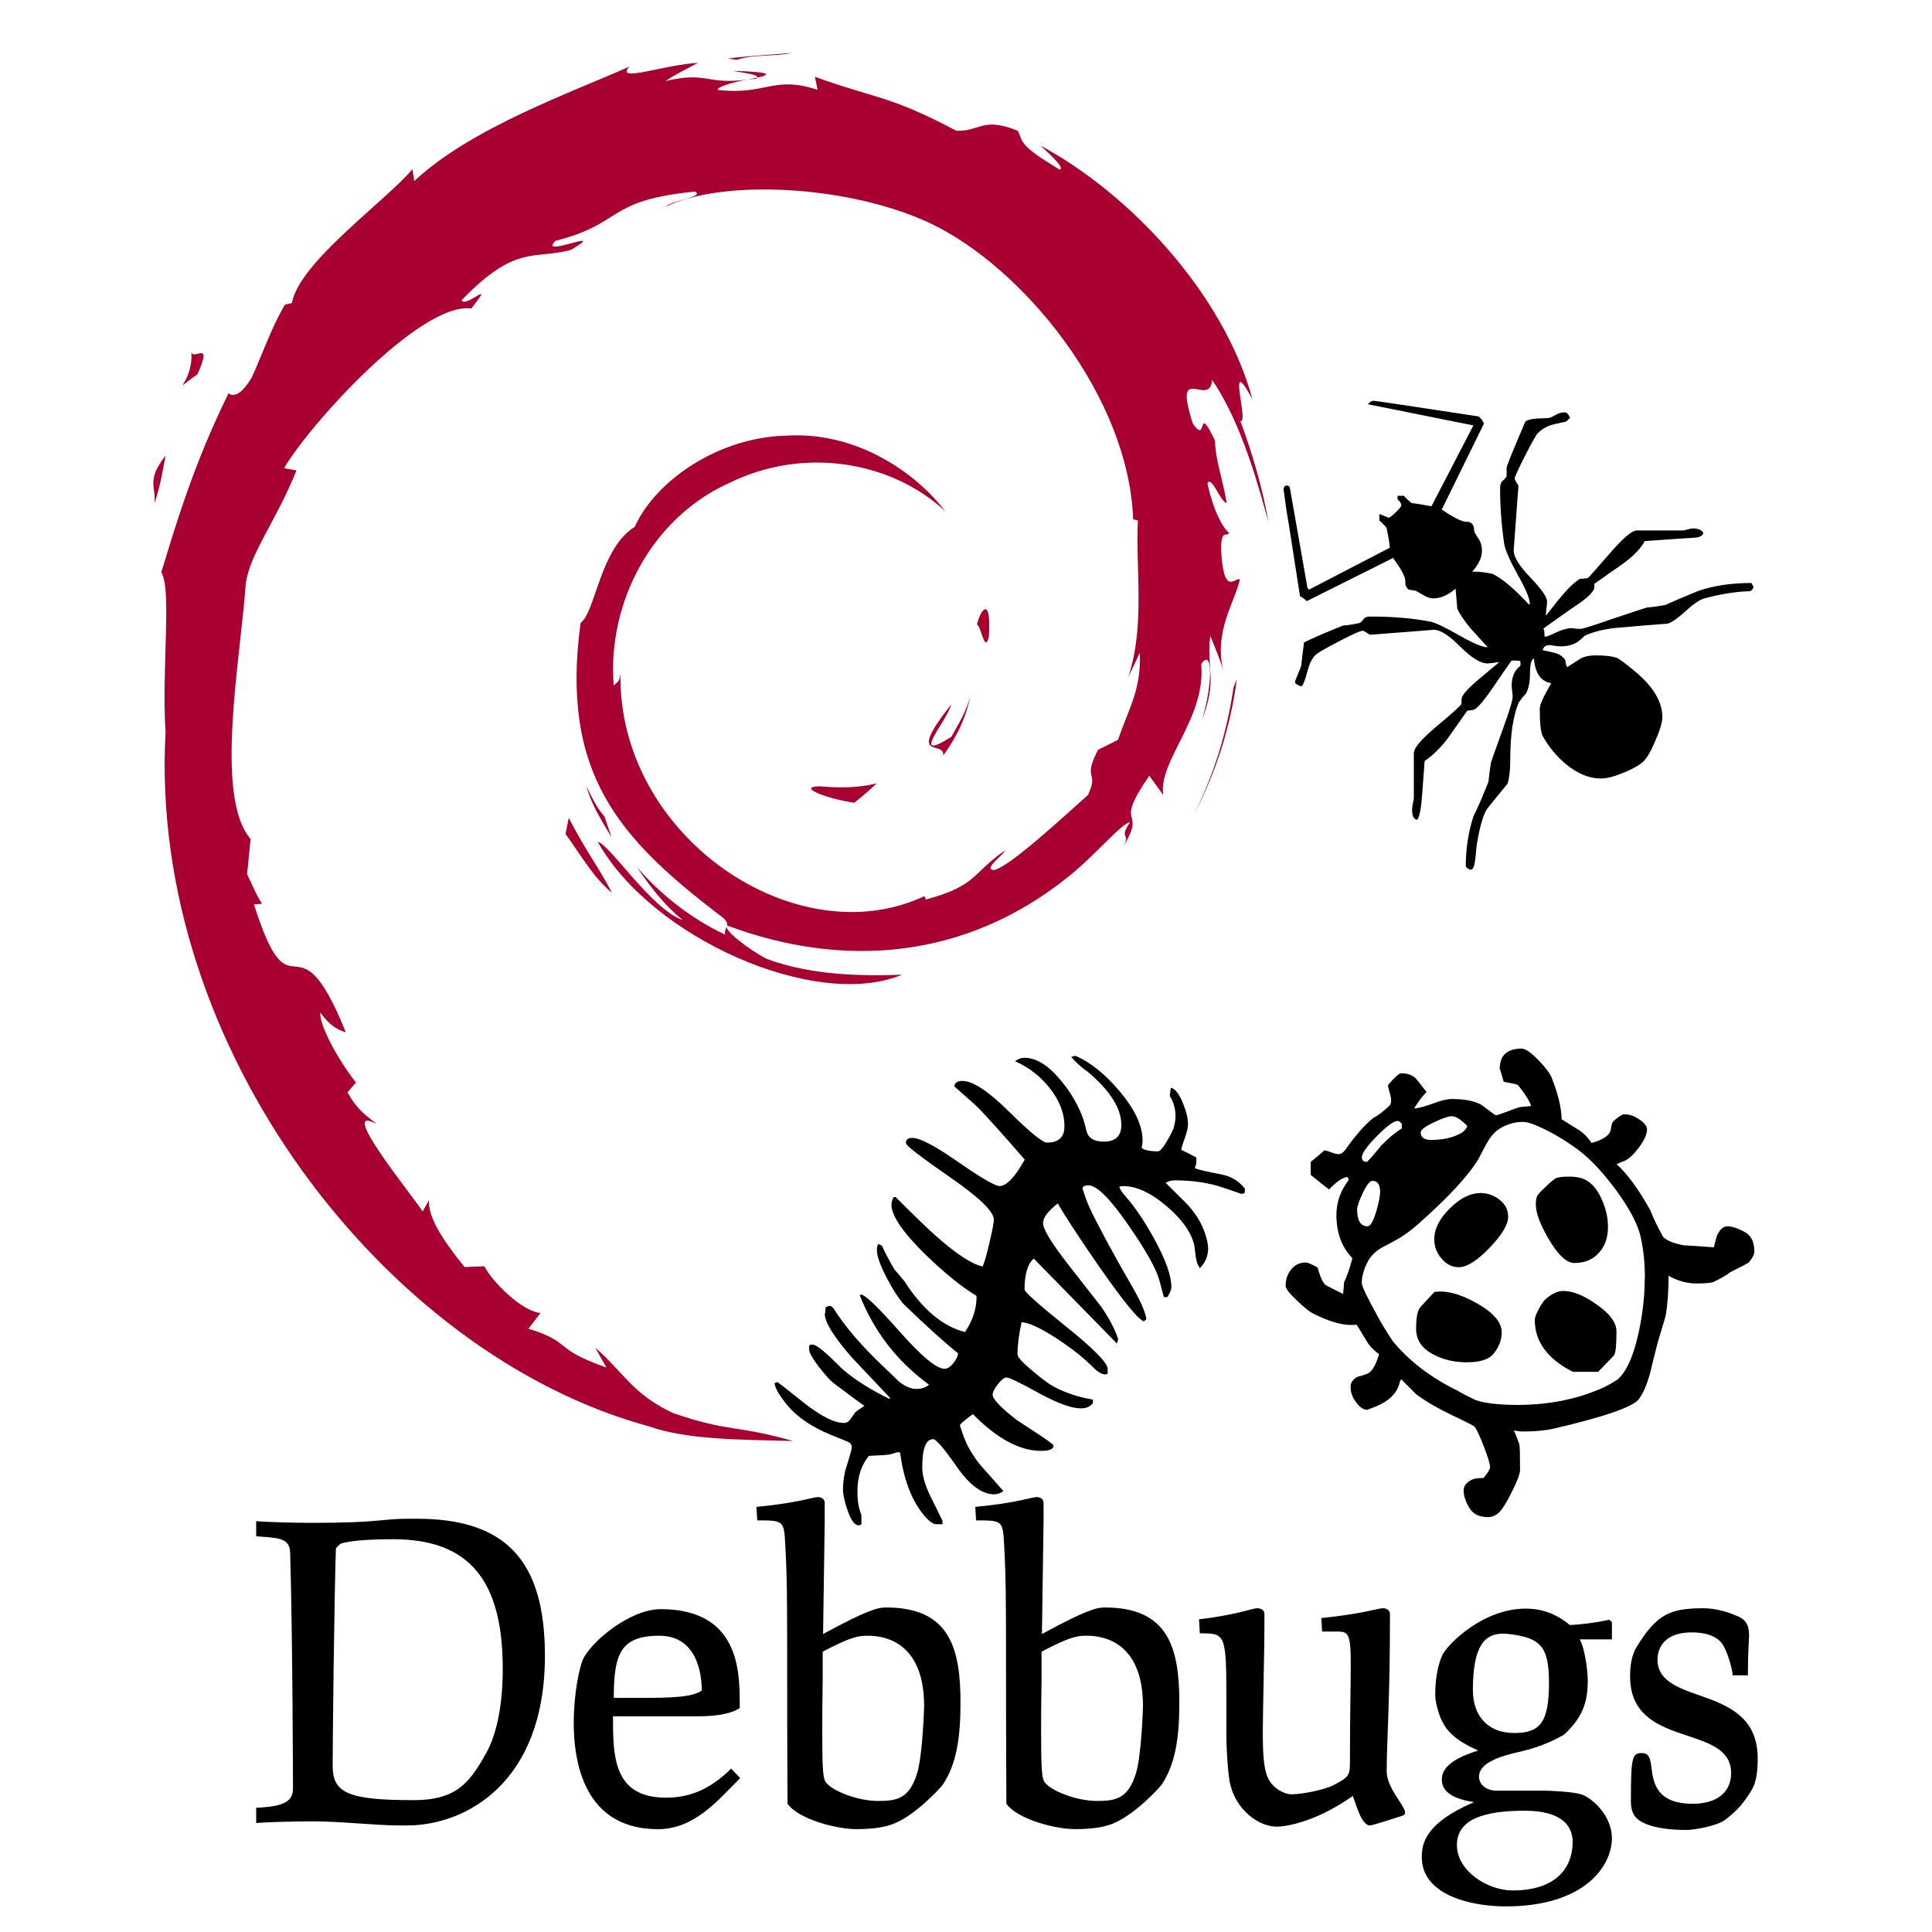
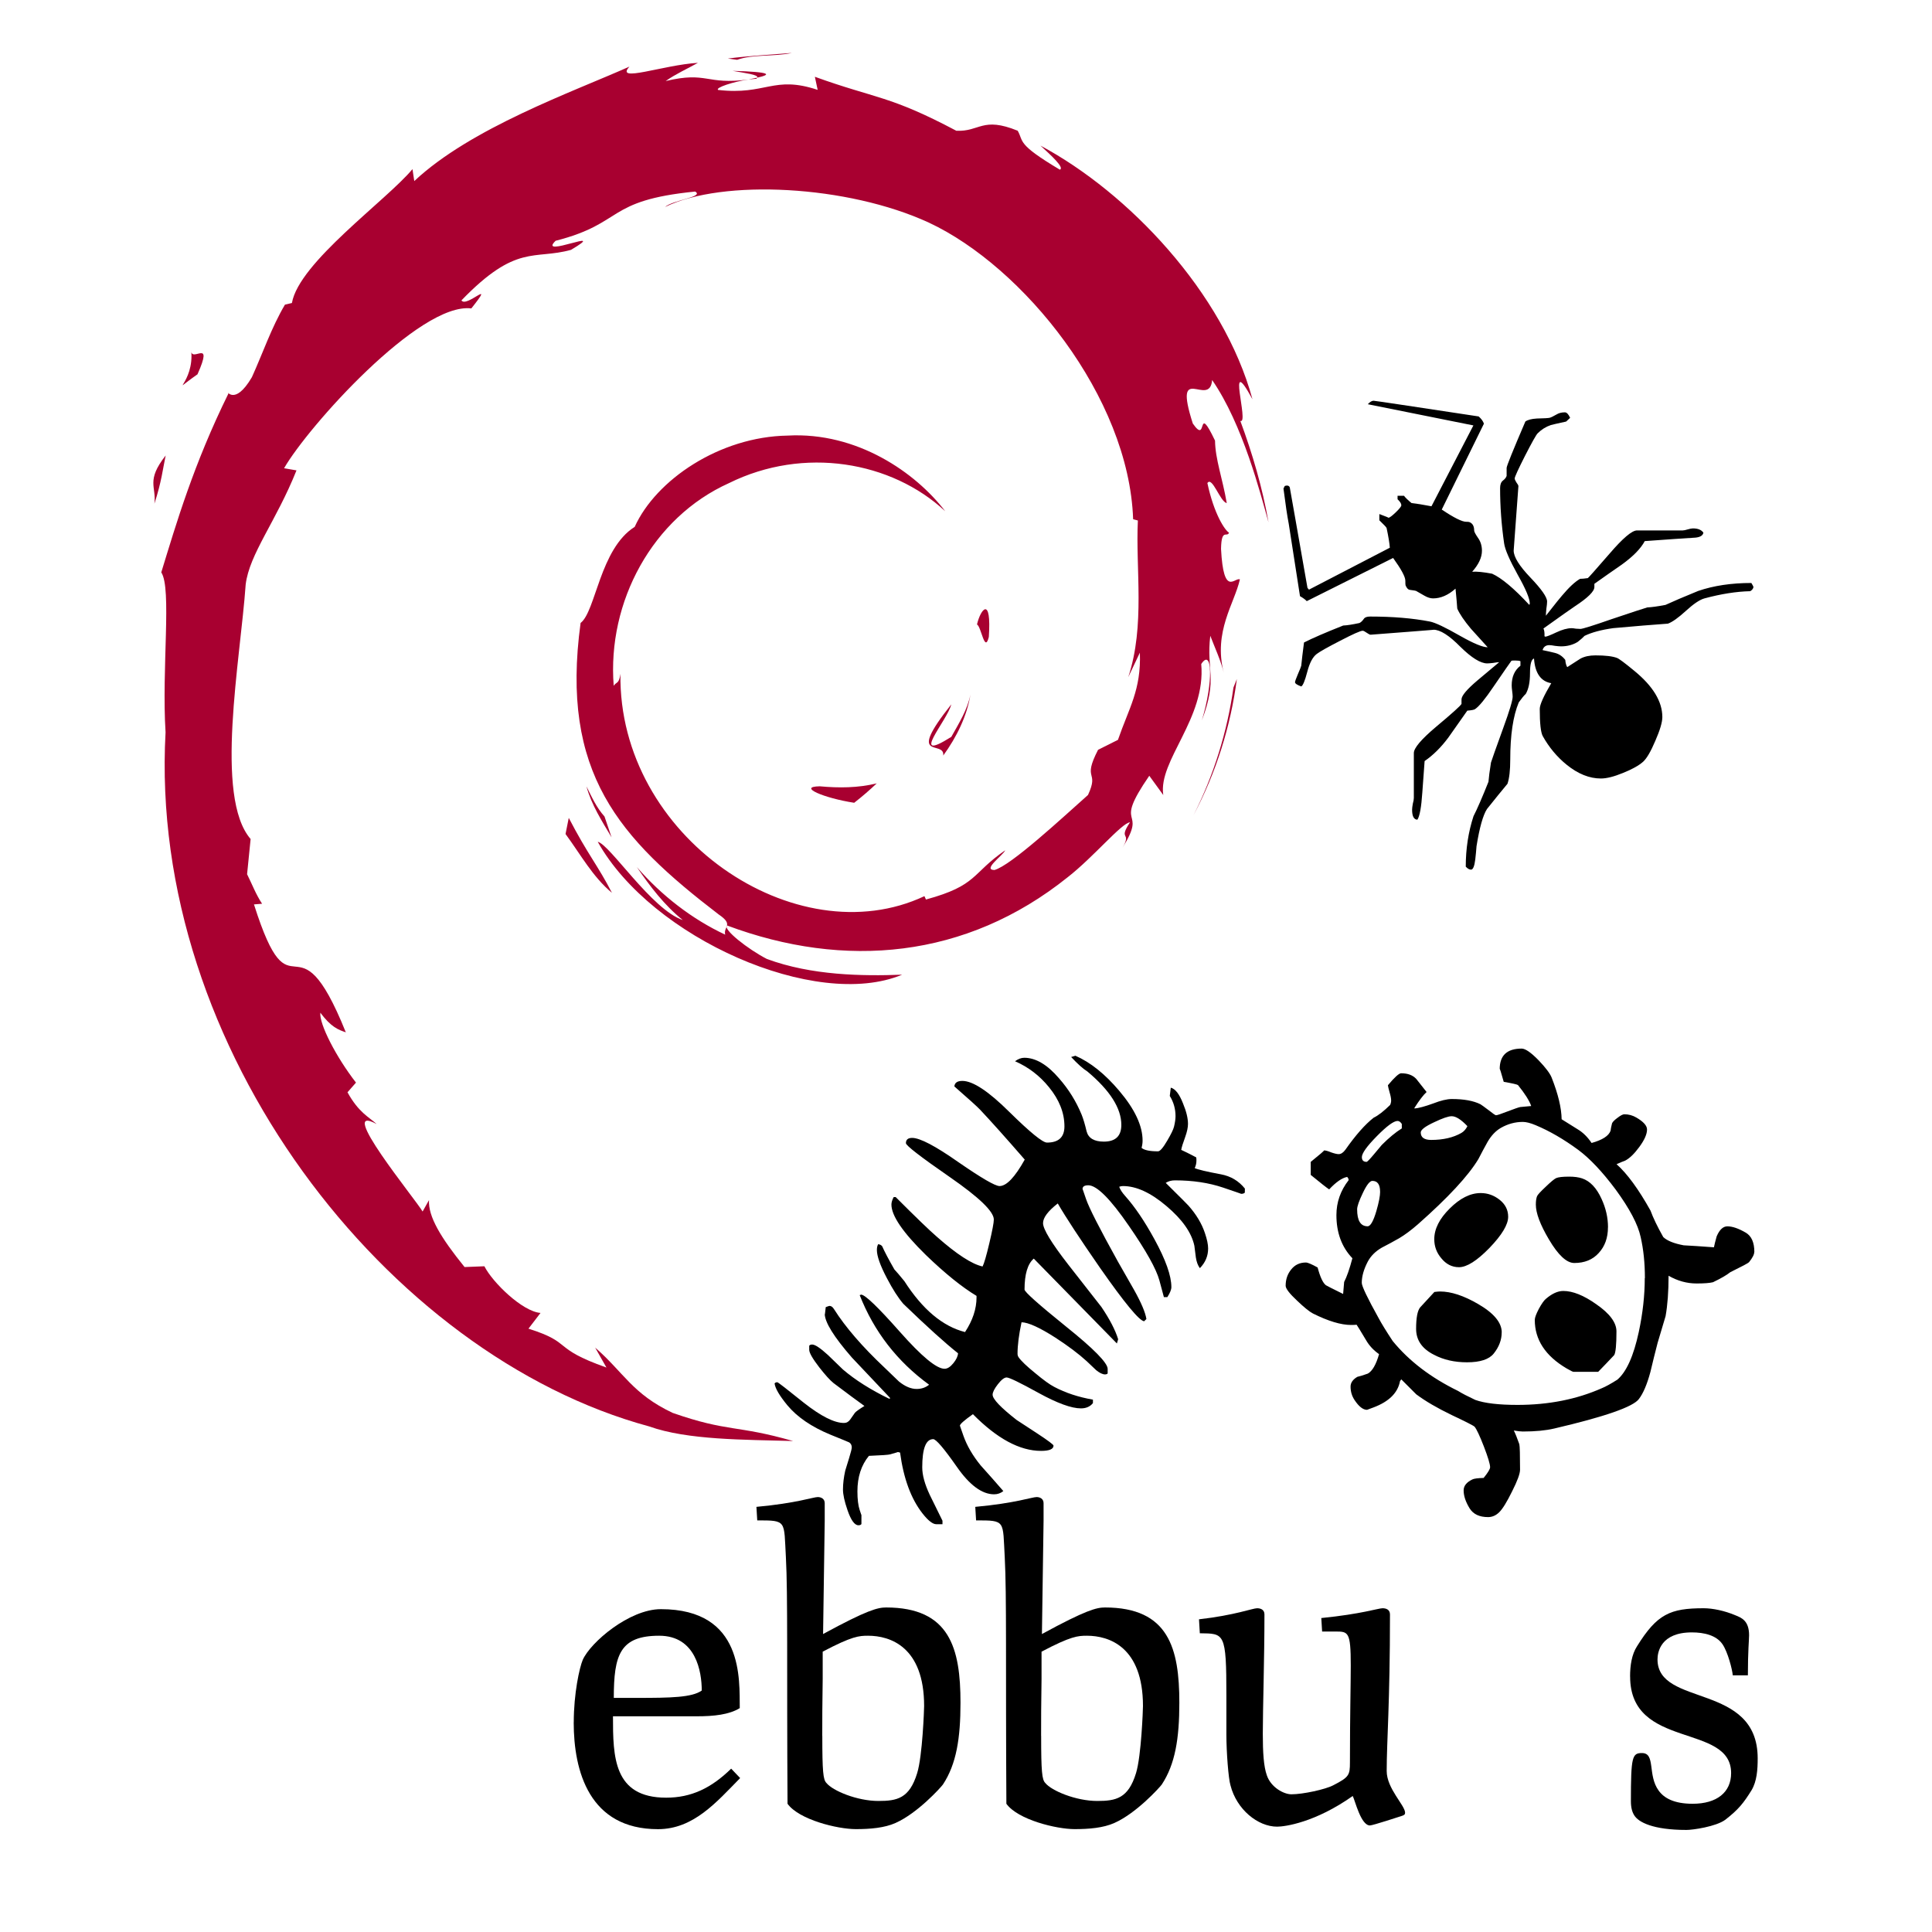
<svg xmlns="http://www.w3.org/2000/svg" xmlns:ns1="http://ns.adobe.com/AdobeIllustrator/10.0/" id="svg8" version="1.1" viewBox="0 0 40 40" height="40mm" width="40mm">
  <defs id="defs2" />
  <g transform="translate(-63.884,-92.796)" id="layer1">
    <g transform="translate(3.175,-0.529)" id="g3789">
      <g style="overflow:visible" id="g97" transform="matrix(0.265,0,0,0.265,63.906,94.421)">
        <g ns1:rgbTrio="#4F008000FFFF" ns1:dimmedPercent="50" ns1:layer="yes" id="Layer_1">
          <g id="g74">
            <path id="path50" d="m 51.986,57.297 c -1.797,0.025 0.34,0.926 2.686,1.287 0.648,-0.506 1.236,-1.018 1.76,-1.516 -1.461,0.358 -2.948,0.366 -4.446,0.229" ns1:knockout="Off" style="fill:#a80030" />
            <path id="path52" d="m 61.631,54.893 c 1.07,-1.477 1.85,-3.094 2.125,-4.766 -0.24,1.192 -0.887,2.221 -1.496,3.307 -3.359,2.115 -0.316,-1.256 -0.002,-2.537 -3.612,4.546 -0.496,2.726 -0.627,3.996" ns1:knockout="Off" style="fill:#a80030" />
            <path id="path54" d="m 65.191,45.629 c 0.217,-3.236 -0.637,-2.213 -0.924,-0.978 0.335,0.174 0.6,2.281 0.924,0.978" ns1:knockout="Off" style="fill:#a80030" />
            <path id="path56" d="m 45.172,1.399 c 0.959,0.172 2.072,0.304 1.916,0.533 1.049,-0.23 1.287,-0.442 -1.916,-0.533" ns1:knockout="Off" style="fill:#a80030" />
            <path id="path58" d="M 47.088,1.932 46.41,2.072 47.041,2.016 47.088,1.932" ns1:knockout="Off" style="fill:#a80030" />
            <path id="path60" d="m 76.992,46.856 c 0.107,2.906 -0.85,4.316 -1.713,6.812 l -1.553,0.776 c -1.271,2.468 0.123,1.567 -0.787,3.53 -1.984,1.764 -6.021,5.52 -7.313,5.863 -0.943,-0.021 0.639,-1.113 0.846,-1.541 -2.656,1.824 -2.131,2.738 -6.193,3.846 L 60.16,65.878 C 50.142,70.591 36.226,61.251 36.409,48.507 c -0.107,0.809 -0.304,0.607 -0.526,0.934 -0.517,-6.557 3.028,-13.143 9.007,-15.832 5.848,-2.895 12.704,-1.707 16.893,2.197 -2.301,-3.014 -6.881,-6.209 -12.309,-5.91 -5.317,0.084 -10.291,3.463 -11.951,7.131 -2.724,1.715 -3.04,6.611 -4.227,7.507 -1.597,11.737 3.004,16.808 10.787,22.773 1.225,0.826 0.345,0.951 0.511,1.58 -2.586,-1.211 -4.954,-3.039 -6.901,-5.277 1.033,1.512 2.148,2.982 3.589,4.137 -2.438,-0.826 -5.695,-5.908 -6.646,-6.115 4.203,7.525 17.052,13.197 23.78,10.383 -3.113,0.115 -7.068,0.064 -10.566,-1.229 -1.469,-0.756 -3.467,-2.322 -3.11,-2.615 9.182,3.43 18.667,2.598 26.612,-3.771 2.021,-1.574 4.229,-4.252 4.867,-4.289 -0.961,1.445 0.164,0.695 -0.574,1.971 2.014,-3.248 -0.875,-1.322 2.082,-5.609 l 1.092,1.504 c -0.406,-2.696 3.348,-5.97 2.967,-10.234 0.861,-1.304 0.961,1.403 0.047,4.403 1.268,-3.328 0.334,-3.863 0.66,-6.609 0.352,0.923 0.814,1.904 1.051,2.878 -0.826,-3.216 0.848,-5.416 1.262,-7.285 -0.408,-0.181 -1.275,1.422 -1.473,-2.377 0.029,-1.65 0.459,-0.865 0.625,-1.271 -0.324,-0.186 -1.174,-1.451 -1.691,-3.877 0.375,-0.57 1.002,1.478 1.512,1.562 -0.328,-1.929 -0.893,-3.4 -0.916,-4.88 -1.49,-3.114 -0.527,0.415 -1.736,-1.337 -1.586,-4.947 1.316,-1.148 1.512,-3.396 2.404,3.483 3.775,8.881 4.404,11.117 -0.48,-2.726 -1.256,-5.367 -2.203,-7.922 0.73,0.307 -1.176,-5.609 0.949,-1.691 C 83.519,18.706 76.074,10.902 69.225,7.24 70.063,8.007 71.121,8.97 70.741,9.121 67.335,7.093 67.934,6.935 67.446,6.078 64.671,4.949 64.489,6.169 62.651,6.08 57.421,3.306 56.413,3.601 51.6,1.863 l 0.219,1.023 c -3.465,-1.154 -4.037,0.438 -7.782,0.004 -0.228,-0.178 1.2,-0.644 2.375,-0.815 -3.35,0.442 -3.193,-0.66 -6.471,0.122 0.808,-0.567 1.662,-0.942 2.524,-1.424 -2.732,0.166 -6.522,1.59 -5.352,0.295 -4.456,1.988 -12.37,4.779 -16.811,8.943 l -0.14,-0.933 c -2.035,2.443 -8.874,7.296 -9.419,10.46 l -0.544,0.127 c -1.059,1.793 -1.744,3.825 -2.584,5.67 -1.385,2.36 -2.03,0.908 -1.833,1.278 -2.724,5.523 -4.077,10.164 -5.246,13.97 0.833,1.245 0.02,7.495 0.335,12.497 -1.368,24.704 17.338,48.69 37.785,54.228 2.997,1.072 7.454,1.031 11.245,1.141 -4.473,-1.279 -5.051,-0.678 -9.408,-2.197 -3.143,-1.48 -3.832,-3.17 -6.058,-5.102 l 0.881,1.557 c -4.366,-1.545 -2.539,-1.912 -6.091,-3.037 l 0.941,-1.229 C 28.751,98.334 26.418,96.056 25.78,94.795 l -1.548,0.061 c -1.86,-2.295 -2.851,-3.949 -2.779,-5.23 l -0.5,0.891 c -0.567,-0.973 -6.843,-8.607 -3.587,-6.83 -0.605,-0.553 -1.409,-0.9 -2.281,-2.484 l 0.663,-0.758 c -1.567,-2.016 -2.884,-4.6 -2.784,-5.461 0.836,1.129 1.416,1.34 1.99,1.533 -3.957,-9.818 -4.179,-0.541 -7.176,-9.994 L 8.412,66.472 C 7.926,65.74 7.631,64.945 7.24,64.165 l 0.276,-2.75 C 4.667,58.121 6.719,47.409 7.13,41.534 7.415,39.145 9.508,36.602 11.1,32.614 l -0.97,-0.167 c 1.854,-3.234 10.586,-12.988 14.63,-12.486 1.959,-2.461 -0.389,-0.009 -0.772,-0.629 4.303,-4.453 5.656,-3.146 8.56,-3.947 3.132,-1.859 -2.688,0.725 -1.203,-0.709 5.414,-1.383 3.837,-3.144 10.9,-3.846 0.745,0.424 -1.729,0.655 -2.35,1.205 4.511,-2.207 14.275,-1.705 20.617,1.225 7.359,3.439 15.627,13.605 15.953,23.17 l 0.371,0.1 c -0.188,3.802 0.582,8.199 -0.752,12.238 l 0.908,-1.912" ns1:knockout="Off" style="fill:#a80030" />
            <path id="path62" d="m 32.372,59.764 -0.252,1.26 c 1.181,1.604 2.118,3.342 3.626,4.596 -1.085,-2.118 -1.891,-2.993 -3.374,-5.856" ns1:knockout="Off" style="fill:#a80030" />
            <path id="path64" d="m 35.164,59.654 c -0.625,-0.691 -0.995,-1.523 -1.409,-2.352 0.396,1.457 1.207,2.709 1.962,3.982 l -0.553,-1.63" ns1:knockout="Off" style="fill:#a80030" />
            <path id="path66" d="m 84.568,48.916 -0.264,0.662 c -0.484,3.438 -1.529,6.84 -3.131,9.994 1.77,-3.328 2.915,-6.968 3.395,-10.656" ns1:knockout="Off" style="fill:#a80030" />
            <path id="path68" d="M 45.527,0.537 C 46.742,0.092 48.514,0.293 49.803,0 48.123,0.141 46.451,0.225 44.8,0.438 l 0.727,0.099" ns1:knockout="Off" style="fill:#a80030" />
            <path id="path70" d="m 2.872,23.219 c 0.28,2.592 -1.95,3.598 0.494,1.889 1.31,-2.951 -0.512,-0.815 -0.494,-1.889" ns1:knockout="Off" style="fill:#a80030" />
            <path id="path72" d="M 0,35.215 C 0.563,33.487 0.665,32.449 0.88,31.449 -0.676,33.438 0.164,33.862 0,35.215" ns1:knockout="Off" style="fill:#a80030" />
          </g>
        </g>
      </g>
      <g id="text101" style="font-style:normal;font-variant:normal;font-weight:normal;font-stretch:normal;font-size:8.467px;line-height:125%;font-family:Prociono;-inkscape-font-specification:Prociono;letter-spacing:0px;word-spacing:0px;fill:#000000;fill-opacity:1;stroke:none;stroke-width:0.265px;stroke-linecap:butt;stroke-linejoin:miter;stroke-opacity:1" aria-label="Debbugs">
-         <path id="path28" style="font-style:normal;font-variant:normal;font-weight:normal;font-stretch:normal;font-size:8.467px;font-family:Prociono;-inkscape-font-specification:Prociono;stroke-width:0.265px" d="m 66.013,131.068 c 0.229,-0.017 0.728,-0.034 1.177,-0.034 0.584,0 1.312,0.085 1.77,0.085 h 0.178 c 1.194,0 2.853,-0.864 2.853,-3.514 0,-1.973 -0.813,-2.836 -2.65,-2.836 h -0.178 c -0.567,0 -0.584,0.085 -1.973,0.085 -0.449,0 -0.948,-0.017 -1.177,-0.034 v 0.313 l 0.119,0.008 c 0.398,0.025 0.576,0.059 0.584,0.33 0.051,1.685 0.059,4.826 0.059,4.894 0,0.322 -0.339,0.364 -0.762,0.389 z m 1.583,-1.185 c 0,-0.449 0.034,-3.607 0.068,-4.504 l 0.093,-0.093 c 0.178,-0.059 0.55,-0.093 1.092,-0.093 1.566,0 2.269,0.838 2.269,2.684 0,0.804 -0.144,1.389 -0.339,1.736 -0.339,0.61 -0.61,0.982 -1.507,0.982 -1.346,0 -1.676,-0.144 -1.676,-0.711 z" />
        <path id="path30" style="font-style:normal;font-variant:normal;font-weight:normal;font-stretch:normal;font-size:8.467px;font-family:Prociono;-inkscape-font-specification:Prociono;stroke-width:0.265px" d="m 72.587,128.986 c 0,1.008 0.322,2.21 1.744,2.21 0.737,0 1.211,-0.559 1.702,-1.058 l -0.186,-0.195 c -0.415,0.406 -0.83,0.601 -1.346,0.601 -1.092,0 -1.101,-0.847 -1.101,-1.685 h 1.736 c 0.356,0 0.669,-0.034 0.889,-0.169 -0.009,-0.584 0.093,-2.049 -1.634,-2.049 -0.652,0 -1.456,0.686 -1.617,1.05 -0.068,0.161 -0.186,0.694 -0.186,1.295 z m 0.83,-0.508 c 0,-0.889 0.127,-1.287 0.94,-1.287 0.762,0 0.881,0.745 0.881,1.135 -0.203,0.144 -0.643,0.152 -1.338,0.152 z" />
        <path id="path32" style="font-style:normal;font-variant:normal;font-weight:normal;font-stretch:normal;font-size:8.467px;font-family:Prociono;-inkscape-font-specification:Prociono;stroke-width:0.265px" d="m 76.37,124.524 0.017,0.279 c 0.618,0 0.55,0 0.593,0.762 0.042,0.762 0.017,2.294 0.034,5.105 0.237,0.33 1.033,0.525 1.414,0.525 0.296,0 0.593,-0.025 0.821,-0.127 0.457,-0.203 0.931,-0.728 0.982,-0.796 0.279,-0.423 0.364,-0.957 0.364,-1.693 0,-1.126 -0.22,-1.973 -1.541,-1.973 -0.169,0 -0.389,0.051 -1.304,0.55 l 0.034,-2.345 v -0.364 c 0,-0.093 -0.076,-0.127 -0.144,-0.127 -0.093,0 -0.44,0.127 -1.27,0.203 z m 1.363,4.741 c 0,-0.288 0,-0.677 0.009,-1.185 v -0.559 c 0.61,-0.322 0.754,-0.33 0.94,-0.33 0.457,0 1.16,0.229 1.16,1.456 0,0.059 -0.034,1.033 -0.144,1.389 -0.161,0.525 -0.415,0.576 -0.804,0.576 -0.44,0 -0.948,-0.212 -1.075,-0.373 -0.068,-0.068 -0.085,-0.237 -0.085,-0.974 z" />
        <path id="path34" style="font-style:normal;font-variant:normal;font-weight:normal;font-stretch:normal;font-size:8.467px;font-family:Prociono;-inkscape-font-specification:Prociono;stroke-width:0.265px" d="m 80.901,124.524 0.017,0.279 c 0.618,0 0.55,0 0.593,0.762 0.042,0.762 0.017,2.294 0.034,5.105 0.237,0.33 1.033,0.525 1.414,0.525 0.296,0 0.593,-0.025 0.821,-0.127 0.457,-0.203 0.931,-0.728 0.982,-0.796 0.279,-0.423 0.364,-0.957 0.364,-1.693 0,-1.126 -0.22,-1.973 -1.541,-1.973 -0.169,0 -0.389,0.051 -1.304,0.55 l 0.034,-2.345 v -0.364 c 0,-0.093 -0.076,-0.127 -0.144,-0.127 -0.093,0 -0.44,0.127 -1.27,0.203 z m 1.363,4.741 c 0,-0.288 0,-0.677 0.009,-1.185 v -0.559 c 0.61,-0.322 0.754,-0.33 0.94,-0.33 0.457,0 1.16,0.229 1.16,1.456 0,0.059 -0.034,1.033 -0.144,1.389 -0.161,0.525 -0.415,0.576 -0.804,0.576 -0.44,0 -0.948,-0.212 -1.075,-0.373 -0.068,-0.068 -0.085,-0.237 -0.085,-0.974 z" />
        <path id="path36" style="font-style:normal;font-variant:normal;font-weight:normal;font-stretch:normal;font-size:8.467px;font-family:Prociono;-inkscape-font-specification:Prociono;stroke-width:0.265px" d="m 85.533,126.852 0.017,0.288 c 0.508,0.008 0.55,-0.025 0.55,1.295 v 0.804 c 0,0.356 0.042,0.914 0.085,1.05 0.127,0.5 0.567,0.855 0.965,0.855 0.161,0 0.787,-0.085 1.566,-0.635 0.051,0.102 0.169,0.61 0.356,0.61 0.059,0 0.652,-0.195 0.652,-0.195 0.059,-0.017 0.076,-0.034 0.076,-0.068 0,-0.152 -0.381,-0.5 -0.381,-0.864 0,-0.618 0.068,-1.405 0.068,-3.243 0,-0.102 -0.085,-0.127 -0.152,-0.127 -0.093,0 -0.432,0.119 -1.27,0.203 l 0.017,0.279 h 0.271 c 0.271,0 0.322,0 0.322,0.703 0,0.398 -0.017,1.024 -0.017,2.007 0,0.262 -0.017,0.305 -0.347,0.474 -0.161,0.085 -0.627,0.186 -0.864,0.186 -0.161,0 -0.423,-0.144 -0.508,-0.389 -0.068,-0.186 -0.085,-0.483 -0.085,-0.864 0,-0.525 0.034,-1.549 0.034,-2.472 0,-0.102 -0.085,-0.127 -0.152,-0.127 -0.093,0 -0.457,0.144 -1.202,0.229 z" />
-         <path id="path38" style="font-style:normal;font-variant:normal;font-weight:normal;font-stretch:normal;font-size:8.467px;font-family:Prociono;-inkscape-font-specification:Prociono;stroke-width:0.265px" d="m 90.145,131.771 c 0,0.821 1.084,1.024 1.736,1.024 1.651,0 2.201,-0.847 2.201,-1.414 0,-0.44 -0.373,-0.804 -0.61,-0.897 -0.169,-0.068 -0.728,-0.085 -0.77,-0.085 h -1.008 c -0.212,0 -0.364,-0.127 -0.364,-0.288 0,-0.212 0.229,-0.364 0.694,-0.483 0.44,-0.093 0.762,-0.212 1.067,-0.389 0.356,-0.33 0.491,-0.635 0.491,-1.109 0,-0.262 -0.076,-0.728 -0.169,-0.864 h 0.669 v -0.356 l -0.051,-0.051 c -0.254,0.059 -0.601,0.102 -0.821,0.11 -0.373,-0.313 -0.728,-0.339 -0.914,-0.339 -0.889,0 -1.617,0.737 -1.727,0.965 -0.11,0.246 -0.144,0.567 -0.144,0.779 0,0.068 0,0.127 0.009,0.161 0.102,0.55 0.313,0.779 0.881,1.033 -0.728,0.22 -0.754,0.483 -0.754,0.61 0,0.246 0.246,0.398 0.669,0.457 -1.016,0.432 -1.084,0.864 -1.084,1.135 z m 0.728,-0.246 c 0,-0.542 0.576,-0.711 1.405,-0.711 0.762,0 0.991,0.313 0.991,0.643 0,0.567 -0.373,1.008 -1.245,1.008 -0.508,0 -1.151,-0.398 -1.151,-0.94 z m 0.33,-3.2 c 0,-0.931 0.246,-1.177 0.627,-1.177 0.034,0 0.076,0 0.119,0.008 0.643,0.076 0.83,0.246 0.83,0.999 0,0.813 -0.169,1.05 -0.72,1.05 -0.576,0 -0.855,-0.389 -0.855,-0.881 z" />
        <path id="path40" style="font-style:normal;font-variant:normal;font-weight:normal;font-stretch:normal;font-size:8.467px;font-family:Prociono;-inkscape-font-specification:Prociono;stroke-width:0.265px" d="m 94.459,128.037 c 0,1.516 2.091,0.957 2.091,1.998 0,0.398 -0.296,0.635 -0.796,0.635 -0.389,0 -0.593,-0.119 -0.703,-0.271 -0.237,-0.322 -0.059,-0.779 -0.347,-0.779 -0.203,0 -0.229,0.076 -0.229,0.999 0,0.127 0.025,0.22 0.068,0.288 0.085,0.144 0.389,0.305 1.084,0.305 0.127,0 0.61,-0.068 0.804,-0.212 0.271,-0.212 0.373,-0.339 0.542,-0.61 0.11,-0.186 0.127,-0.423 0.127,-0.66 0,-1.575 -2.074,-1.058 -2.074,-2.049 0,-0.152 0.068,-0.559 0.711,-0.559 0.254,0 0.508,0.059 0.635,0.246 0.11,0.161 0.203,0.525 0.212,0.643 h 0.313 c 0,-0.5 0.025,-0.745 0.025,-0.83 0,-0.305 -0.161,-0.364 -0.288,-0.415 -0.22,-0.093 -0.466,-0.144 -0.652,-0.144 -0.694,0 -0.965,0.119 -1.38,0.787 -0.11,0.169 -0.144,0.398 -0.144,0.627 z" />
      </g>
      <g id="text3723-71" style="font-style:normal;font-weight:normal;font-size:10.583px;line-height:125%;font-family:sans-serif;text-align:end;letter-spacing:0px;word-spacing:0px;text-anchor:end;fill:#000000;fill-opacity:1;stroke:none;stroke-width:0.265px;stroke-linecap:butt;stroke-linejoin:miter;stroke-opacity:1" aria-label="🐜 🐛🐞">
        <path id="path43" style="text-align:end;text-anchor:end;stroke-width:0.265px" d="m 97.013,105.467 q 0,0.057 -0.067,0.098 -0.434,0.01 -0.951,0.15 -0.145,0.041 -0.382,0.258 -0.238,0.217 -0.372,0.264 -0.444,0.031 -1.132,0.093 -0.372,0.052 -0.594,0.16 -0.041,0.046 -0.14,0.124 -0.15,0.093 -0.346,0.093 -0.041,0 -0.124,-0.01 -0.078,-0.015 -0.119,-0.015 -0.109,0 -0.14,0.103 0.129,0.026 0.253,0.057 0.129,0.031 0.217,0.145 0.01,0.103 0.041,0.15 0.134,-0.088 0.274,-0.176 0.124,-0.067 0.31,-0.067 0.305,0 0.444,0.052 0.062,0.021 0.362,0.269 0.579,0.475 0.579,0.956 0,0.16 -0.145,0.491 -0.14,0.331 -0.253,0.434 -0.134,0.119 -0.419,0.233 -0.279,0.114 -0.455,0.114 -0.357,0 -0.708,-0.284 -0.3,-0.243 -0.496,-0.594 -0.062,-0.114 -0.062,-0.563 0,-0.129 0.238,-0.532 -0.326,-0.057 -0.357,-0.512 -0.083,0.026 -0.083,0.305 0,0.279 -0.088,0.429 -0.057,0.052 -0.145,0.176 -0.176,0.424 -0.176,1.183 0,0.331 -0.057,0.501 -0.181,0.217 -0.424,0.522 -0.124,0.191 -0.217,0.77 -0.01,0.134 -0.026,0.274 -0.026,0.212 -0.088,0.212 -0.052,0 -0.109,-0.062 0,-0.553 0.16,-1.044 0.119,-0.233 0.31,-0.713 0.01,-0.134 0.052,-0.398 0.021,-0.072 0.253,-0.713 0.196,-0.537 0.196,-0.651 0,-0.041 -0.01,-0.114 -0.01,-0.077 -0.01,-0.119 0,-0.269 0.181,-0.408 v -0.093 q -0.026,-0.015 -0.114,-0.015 -0.057,0 -0.072,0.005 -0.036,0.046 -0.372,0.537 -0.258,0.382 -0.382,0.465 -0.031,0.021 -0.16,0.031 -0.196,0.279 -0.393,0.558 -0.227,0.305 -0.491,0.486 -0.021,0.32 -0.047,0.646 -0.031,0.465 -0.103,0.568 -0.109,-0.005 -0.109,-0.207 0,-0.041 0.015,-0.124 0.021,-0.077 0.021,-0.119 v -0.93 q 0,-0.155 0.46,-0.543 0.501,-0.419 0.527,-0.475 0,0 0,-0.093 0,-0.114 0.336,-0.398 0.222,-0.186 0.444,-0.372 -0.041,0 -0.124,0.015 -0.083,0.01 -0.124,0.01 -0.207,0 -0.558,-0.346 -0.346,-0.351 -0.553,-0.351 0.031,0 -0.434,0.036 l -0.868,0.067 q -0.026,0 -0.083,-0.041 -0.057,-0.041 -0.083,-0.041 -0.067,0 -0.465,0.207 -0.393,0.202 -0.486,0.274 -0.124,0.093 -0.196,0.372 -0.072,0.274 -0.124,0.3 -0.129,-0.046 -0.129,-0.088 0,-0.026 0.057,-0.16 0.067,-0.155 0.072,-0.181 0.015,-0.16 0.057,-0.481 0.264,-0.134 0.811,-0.351 0.119,-0.005 0.336,-0.052 0.047,-0.021 0.093,-0.088 0.031,-0.046 0.129,-0.046 0.703,0 1.235,0.103 0.165,0.031 0.625,0.295 0.419,0.238 0.574,0.238 -0.279,-0.305 -0.346,-0.382 -0.212,-0.253 -0.284,-0.419 -0.01,-0.15 -0.036,-0.413 -0.227,0.202 -0.465,0.202 -0.083,0 -0.181,-0.057 -0.16,-0.093 -0.171,-0.098 -0.005,-0.005 -0.124,-0.021 -0.057,-0.005 -0.093,-0.093 -0.005,-0.01 -0.005,-0.098 0,-0.119 -0.253,-0.47 l -1.788,0.894 q -0.041,-0.046 -0.14,-0.103 -0.052,-0.346 -0.233,-1.499 -0.047,-0.243 -0.109,-0.729 l 0.026,-0.052 q 0.021,-0.01 0.047,-0.01 0.041,0 0.057,0.036 0,0.005 0.119,0.672 l 0.248,1.411 0.031,0.036 1.674,-0.868 q -0.01,-0.14 -0.067,-0.408 -0.01,-0.026 -0.15,-0.16 v -0.129 q 0.207,0.077 0.186,0.077 0.036,0 0.15,-0.109 0.119,-0.114 0.119,-0.15 0,-0.052 -0.078,-0.124 v -0.072 h 0.134 q 0.041,0.057 0.155,0.15 0.14,0.015 0.413,0.067 l 0.868,-1.674 -2.186,-0.439 q 0.067,-0.072 0.119,-0.072 0.026,0 0.708,0.103 l 1.468,0.222 q 0.083,0.072 0.109,0.15 l -0.873,1.778 q 0.377,0.253 0.506,0.253 0.047,0 0.062,0.005 0.103,0.036 0.103,0.176 0,0.036 0.078,0.15 0.083,0.114 0.083,0.269 0,0.207 -0.202,0.434 0.145,-0.01 0.413,0.041 0.295,0.134 0.77,0.646 l 0.01,-0.026 q 0,-0.155 -0.248,-0.594 -0.258,-0.465 -0.284,-0.656 -0.083,-0.574 -0.083,-1.142 0,-0.109 0.057,-0.155 0.062,-0.046 0.078,-0.098 0,0 0,-0.165 0,-0.057 0.388,-0.961 0.072,-0.052 0.238,-0.062 0.222,-0.005 0.264,-0.015 0.041,-0.01 0.14,-0.067 0.072,-0.046 0.176,-0.046 0.057,0 0.109,0.114 l -0.083,0.077 q -0.284,0.062 -0.315,0.072 -0.155,0.052 -0.274,0.171 -0.047,0.046 -0.264,0.47 -0.212,0.419 -0.212,0.465 0,0.026 0.036,0.083 0.041,0.052 0.041,0.077 l -0.098,1.333 q 0,0.196 0.346,0.558 0.346,0.362 0.346,0.496 0,0.052 -0.015,0.15 -0.01,0.098 -0.01,0.145 0.3,-0.382 0.331,-0.413 0.222,-0.264 0.377,-0.351 0.057,0 0.16,-0.015 0.015,-0.005 0.45,-0.506 0.413,-0.481 0.568,-0.481 h 0.946 q 0.036,0 0.103,-0.021 0.072,-0.021 0.109,-0.021 0.155,0 0.217,0.088 -0.015,0.088 -0.165,0.103 -0.351,0.021 -1.049,0.072 -0.124,0.233 -0.475,0.486 -0.284,0.196 -0.568,0.398 0,0 0,0.067 0,0.134 -0.403,0.398 -0.109,0.072 -0.651,0.46 0.026,0.057 0.021,0.16 l 0.015,0.01 q 0.041,0 0.227,-0.088 0.186,-0.088 0.32,-0.088 0.031,0 0.088,0.01 0.062,0.005 0.093,0.005 0.067,0 0.646,-0.202 0.646,-0.217 0.739,-0.243 0.129,-0.005 0.377,-0.052 0.222,-0.103 0.677,-0.289 0.481,-0.165 1.101,-0.165 0.041,0.067 0.041,0.077 z" />
        <path id="path45" style="text-align:end;text-anchor:end;stroke-width:0.265px" d="m 86.482,118.016 q -0.021,0.026 -0.078,0.026 0.01,0 -0.372,-0.129 -0.444,-0.15 -0.997,-0.15 -0.109,0 -0.191,0.052 0.465,0.46 0.47,0.47 0.243,0.274 0.341,0.568 0.067,0.196 0.067,0.32 0,0.233 -0.171,0.408 -0.062,-0.083 -0.083,-0.222 -0.015,-0.124 -0.031,-0.243 -0.088,-0.408 -0.579,-0.822 -0.486,-0.413 -0.899,-0.413 -0.041,0 -0.078,0.015 0.031,0.088 0.124,0.191 0.3,0.336 0.605,0.894 0.351,0.641 0.351,0.992 0,0.077 -0.083,0.207 h -0.072 q -0.031,-0.114 -0.093,-0.346 -0.098,-0.357 -0.63,-1.127 -0.579,-0.842 -0.842,-0.842 -0.119,0 -0.119,0.077 0,-0.005 0.072,0.207 0.093,0.274 0.661,1.297 0.171,0.295 0.336,0.589 0.222,0.398 0.253,0.599 l -0.047,0.046 q -0.15,-0.015 -0.91,-1.101 -0.63,-0.909 -0.878,-1.338 -0.305,0.238 -0.305,0.408 0,0.186 0.522,0.858 0.341,0.439 0.687,0.878 0.258,0.382 0.346,0.667 l -0.026,0.088 -1.721,-1.757 q -0.191,0.165 -0.191,0.641 0,0.072 0.858,0.765 0.863,0.692 0.863,0.878 v 0.088 q 0,0.021 -0.052,0.026 -0.078,0 -0.186,-0.088 -0.067,-0.062 -0.196,-0.186 -0.248,-0.227 -0.646,-0.486 -0.491,-0.315 -0.703,-0.32 -0.083,0.388 -0.083,0.651 0,0.041 0.021,0.072 0.078,0.114 0.346,0.331 0.253,0.212 0.393,0.284 0.351,0.186 0.801,0.264 v 0.072 q -0.088,0.109 -0.248,0.109 -0.295,0 -0.878,-0.32 -0.579,-0.32 -0.661,-0.32 -0.072,0 -0.181,0.14 -0.109,0.14 -0.109,0.217 0,0.134 0.496,0.522 0.005,0.005 0.419,0.274 0.346,0.227 0.346,0.258 0,0.109 -0.258,0.109 -0.661,0 -1.411,-0.76 -0.269,0.191 -0.269,0.238 0,0.005 0.072,0.207 0.109,0.31 0.357,0.615 0.238,0.264 0.47,0.532 -0.083,0.067 -0.191,0.067 -0.377,0 -0.775,-0.574 -0.398,-0.568 -0.486,-0.568 -0.227,0 -0.227,0.584 0,0.238 0.155,0.568 0.134,0.269 0.264,0.537 v 0.072 h -0.129 q -0.109,0 -0.284,-0.222 -0.357,-0.455 -0.465,-1.261 -0.067,-0.015 -0.041,-0.015 0.021,0 -0.165,0.052 -0.047,0.015 -0.439,0.031 -0.238,0.289 -0.238,0.734 0,0.248 0.047,0.388 0.036,0.109 0.036,0.103 v 0.186 q -0.015,0.026 -0.062,0.026 -0.119,0 -0.227,-0.315 -0.093,-0.269 -0.093,-0.424 0,-0.181 0.047,-0.393 0.01,-0.036 0.078,-0.253 0.057,-0.186 0.057,-0.227 0,-0.067 -0.052,-0.103 -0.005,-0.005 -0.388,-0.16 -0.589,-0.243 -0.894,-0.61 -0.243,-0.295 -0.264,-0.45 0.015,-0.026 0.057,-0.026 0.021,0 0.548,0.424 0.532,0.419 0.832,0.419 0.078,0 0.129,-0.072 0.052,-0.072 0.098,-0.14 0.036,-0.041 0.196,-0.14 -0.217,-0.155 -0.641,-0.475 -0.109,-0.088 -0.295,-0.326 -0.207,-0.269 -0.207,-0.362 v -0.083 q 0.015,-0.026 0.062,-0.026 0.088,0 0.326,0.217 0.155,0.15 0.31,0.3 0.382,0.326 0.956,0.605 l 0.026,-0.01 q -0.398,-0.424 -0.796,-0.842 -0.563,-0.646 -0.563,-0.91 0,0.072 0.021,-0.134 0.067,-0.026 0.078,-0.026 0.052,0 0.093,0.067 0.357,0.563 1.049,1.214 0.15,0.145 0.295,0.284 0.191,0.155 0.367,0.155 0.15,0 0.258,-0.088 -0.992,-0.723 -1.437,-1.855 l 0.031,-0.01 q 0.124,0.005 0.801,0.77 0.677,0.765 0.925,0.765 0.088,0 0.181,-0.114 0.093,-0.114 0.098,-0.207 -0.398,-0.315 -1.132,-1.023 -0.16,-0.186 -0.341,-0.532 -0.207,-0.393 -0.207,-0.584 0,-0.072 0.026,-0.119 0.052,0.005 0.083,0.041 0.072,0.165 0.253,0.481 0.072,0.077 0.207,0.243 0.563,0.878 1.256,1.054 0.238,-0.362 0.238,-0.718 v -0.031 q -0.455,-0.274 -1.049,-0.847 -0.713,-0.698 -0.713,-1.044 0,-0.067 0.047,-0.155 h 0.041 q 0.63,0.63 0.853,0.822 0.615,0.543 0.946,0.615 0.047,-0.088 0.14,-0.481 0.093,-0.393 0.093,-0.491 0,-0.248 -0.91,-0.878 -0.91,-0.63 -0.91,-0.703 0,-0.109 0.129,-0.109 0.243,0 0.956,0.501 0.718,0.496 0.853,0.496 0.217,0 0.522,-0.548 -0.584,-0.672 -0.925,-1.034 -0.088,-0.093 -0.532,-0.481 0.01,-0.114 0.165,-0.114 0.326,0 0.972,0.641 0.646,0.636 0.78,0.636 0.362,0 0.362,-0.336 0,-0.419 -0.32,-0.811 -0.289,-0.357 -0.703,-0.537 0.098,-0.072 0.191,-0.072 0.357,0 0.723,0.429 0.295,0.336 0.465,0.749 0.052,0.129 0.103,0.346 0.057,0.212 0.357,0.212 0.362,0 0.362,-0.346 0,-0.517 -0.703,-1.106 -0.134,-0.083 -0.336,-0.3 l 0.088,-0.026 q 0.465,0.202 0.91,0.729 0.481,0.568 0.481,1.028 0,0.072 -0.021,0.15 0.083,0.072 0.341,0.072 0.062,0 0.191,-0.222 0.119,-0.202 0.14,-0.289 0.031,-0.129 0.031,-0.217 0,-0.227 -0.119,-0.419 l 0.021,-0.171 q 0.14,0.036 0.253,0.326 0.103,0.248 0.103,0.424 0,0.109 -0.057,0.269 -0.072,0.196 -0.083,0.269 0.103,0.046 0.31,0.155 0.005,0.021 0.005,0.062 0,0.088 -0.036,0.16 0.098,0.046 0.543,0.129 0.305,0.057 0.496,0.295 z" />
        <path id="path47" style="text-align:end;text-anchor:end;stroke-width:0.265px" d="m 97.029,119.246 q 0,0.077 -0.109,0.212 -0.021,0.026 -0.388,0.207 -0.109,0.088 -0.357,0.207 -0.103,0.026 -0.341,0.026 -0.3,0 -0.579,-0.16 0,0.491 -0.062,0.837 -0.057,0.186 -0.165,0.553 -0.078,0.3 -0.15,0.605 -0.103,0.382 -0.238,0.558 -0.181,0.243 -1.752,0.61 -0.264,0.062 -0.651,0.062 -0.062,0 -0.186,-0.021 0.047,0.093 0.114,0.284 0.015,0.062 0.015,0.527 0,0.124 -0.165,0.45 -0.16,0.326 -0.264,0.429 -0.103,0.103 -0.233,0.103 -0.269,0 -0.382,-0.181 -0.124,-0.202 -0.124,-0.372 0,-0.14 0.181,-0.227 0.052,-0.026 0.233,-0.031 0.134,-0.165 0.134,-0.222 0,-0.093 -0.129,-0.429 -0.129,-0.331 -0.191,-0.408 -0.026,-0.031 -0.475,-0.243 -0.45,-0.217 -0.734,-0.429 -0.01,-0.01 -0.31,-0.31 l -0.026,0.036 q -0.067,0.362 -0.543,0.543 -0.134,0.052 -0.14,0.052 -0.124,0 -0.258,-0.202 -0.083,-0.124 -0.083,-0.279 0,-0.119 0.14,-0.202 0.072,-0.015 0.217,-0.067 0.14,-0.077 0.233,-0.403 -0.171,-0.119 -0.269,-0.289 -0.176,-0.295 -0.196,-0.32 -0.041,0.005 -0.114,0.005 -0.315,0 -0.791,-0.238 -0.109,-0.057 -0.326,-0.264 -0.238,-0.222 -0.238,-0.31 0,-0.196 0.114,-0.336 0.114,-0.145 0.305,-0.145 0.057,0 0.243,0.103 0.078,0.295 0.171,0.367 0.01,0.01 0.357,0.181 0.005,-0.083 0.021,-0.248 0.083,-0.16 0.171,-0.491 -0.331,-0.346 -0.331,-0.894 0,-0.398 0.253,-0.723 0,-0.036 -0.031,-0.067 -0.16,0.031 -0.372,0.258 -0.072,-0.046 -0.382,-0.3 v -0.269 q 0.295,-0.238 0.274,-0.238 0.052,0 0.15,0.041 0.103,0.036 0.155,0.036 0.072,0 0.14,-0.093 0.32,-0.455 0.584,-0.661 0.14,-0.067 0.341,-0.264 0.021,-0.046 0.021,-0.093 0,-0.062 -0.031,-0.165 -0.031,-0.109 -0.036,-0.15 0.207,-0.248 0.274,-0.248 0.207,0 0.315,0.119 0.103,0.134 0.212,0.269 -0.098,0.088 -0.253,0.331 l 0.005,0.01 q 0.124,-0.01 0.382,-0.103 0.238,-0.093 0.388,-0.093 0.377,0 0.594,0.109 0.026,0.015 0.171,0.124 0.129,0.103 0.15,0.103 0.036,0 0.233,-0.077 0.217,-0.083 0.269,-0.093 0.078,-0.005 0.227,-0.021 -0.057,-0.165 -0.274,-0.434 -0.031,-0.021 -0.295,-0.067 -0.083,-0.295 -0.083,-0.264 0,-0.424 0.455,-0.424 0.114,0 0.351,0.243 0.217,0.227 0.269,0.357 0.202,0.512 0.207,0.863 0.165,0.103 0.331,0.207 0.165,0.098 0.289,0.284 0.336,-0.093 0.393,-0.253 0.005,-0.052 0.031,-0.155 0.021,-0.046 0.114,-0.114 0.093,-0.072 0.14,-0.072 0.134,0 0.248,0.067 0.222,0.129 0.222,0.248 0,0.145 -0.16,0.362 -0.155,0.212 -0.295,0.284 -0.062,0.021 -0.176,0.072 0.331,0.295 0.703,0.961 0.083,0.227 0.264,0.548 0.119,0.114 0.424,0.171 0.207,0.01 0.625,0.041 0.015,-0.077 0.057,-0.227 0.088,-0.207 0.222,-0.207 0.155,0 0.377,0.129 0.181,0.103 0.181,0.403 z m -5.938,-2.604 q -0.196,-0.207 -0.326,-0.207 -0.103,0 -0.362,0.124 -0.279,0.129 -0.279,0.212 0,0.155 0.217,0.155 0.372,0 0.625,-0.145 0.078,-0.046 0.124,-0.14 z m -1.359,0.046 v -0.093 q -0.041,-0.062 -0.088,-0.062 -0.119,0 -0.429,0.315 -0.31,0.315 -0.31,0.434 0,0.098 0.098,0.098 0.021,0 0.155,-0.16 0.155,-0.186 0.16,-0.191 0.222,-0.222 0.413,-0.341 z m 5.033,3.101 q 0,-0.47 -0.088,-0.853 -0.083,-0.388 -0.517,-0.982 -0.413,-0.553 -0.775,-0.822 -0.45,-0.331 -0.884,-0.512 -0.16,-0.067 -0.264,-0.067 -0.238,0 -0.455,0.124 -0.16,0.093 -0.274,0.289 -0.098,0.176 -0.191,0.357 -0.315,0.522 -1.251,1.349 -0.207,0.181 -0.388,0.289 -0.181,0.103 -0.362,0.196 -0.196,0.114 -0.289,0.289 -0.124,0.238 -0.124,0.439 0,0.103 0.351,0.734 0.088,0.165 0.289,0.47 0.506,0.62 1.354,1.034 0.114,0.072 0.357,0.186 0.289,0.103 0.873,0.103 0.966,0 1.747,-0.346 0.114,-0.046 0.32,-0.176 0.284,-0.243 0.444,-0.987 0.124,-0.579 0.124,-1.116 z m -5.483,-1.793 q 0,-0.222 -0.16,-0.222 -0.078,0 -0.196,0.248 -0.119,0.248 -0.119,0.341 0,0.351 0.217,0.351 0.088,0 0.181,-0.315 0.078,-0.269 0.078,-0.403 z m 4.718,0.739 q 0,0.326 -0.191,0.532 -0.186,0.207 -0.506,0.207 -0.238,0 -0.527,-0.491 -0.269,-0.455 -0.269,-0.718 0,-0.114 0.026,-0.176 0.021,-0.046 0.176,-0.191 0.155,-0.15 0.217,-0.181 0.067,-0.031 0.274,-0.031 0.155,0 0.264,0.036 0.248,0.083 0.403,0.424 0.134,0.289 0.134,0.589 z m 0.176,2.155 q 0,0.413 -0.047,0.491 -0.165,0.176 -0.331,0.346 h -0.512 q -0.021,0 -0.145,-0.072 -0.656,-0.388 -0.656,-1.003 0,-0.067 0.083,-0.227 0.088,-0.16 0.145,-0.207 0.191,-0.165 0.362,-0.165 0.295,0 0.682,0.274 0.419,0.289 0.419,0.563 z M 91.934,118.517 q 0,0.243 -0.388,0.646 -0.388,0.398 -0.63,0.398 -0.217,0 -0.367,-0.186 -0.145,-0.171 -0.145,-0.393 0,-0.32 0.32,-0.636 0.32,-0.32 0.641,-0.32 0.217,0 0.393,0.14 0.176,0.14 0.176,0.351 z m -0.134,2.393 q 0,0.233 -0.165,0.439 -0.145,0.181 -0.553,0.181 -0.388,0 -0.682,-0.155 -0.372,-0.186 -0.372,-0.537 0,-0.341 0.083,-0.444 0.15,-0.16 0.295,-0.32 0.072,-0.01 0.119,-0.01 0.341,0 0.785,0.258 0.491,0.284 0.491,0.589 z" />
      </g>
    </g>
  </g>
</svg>